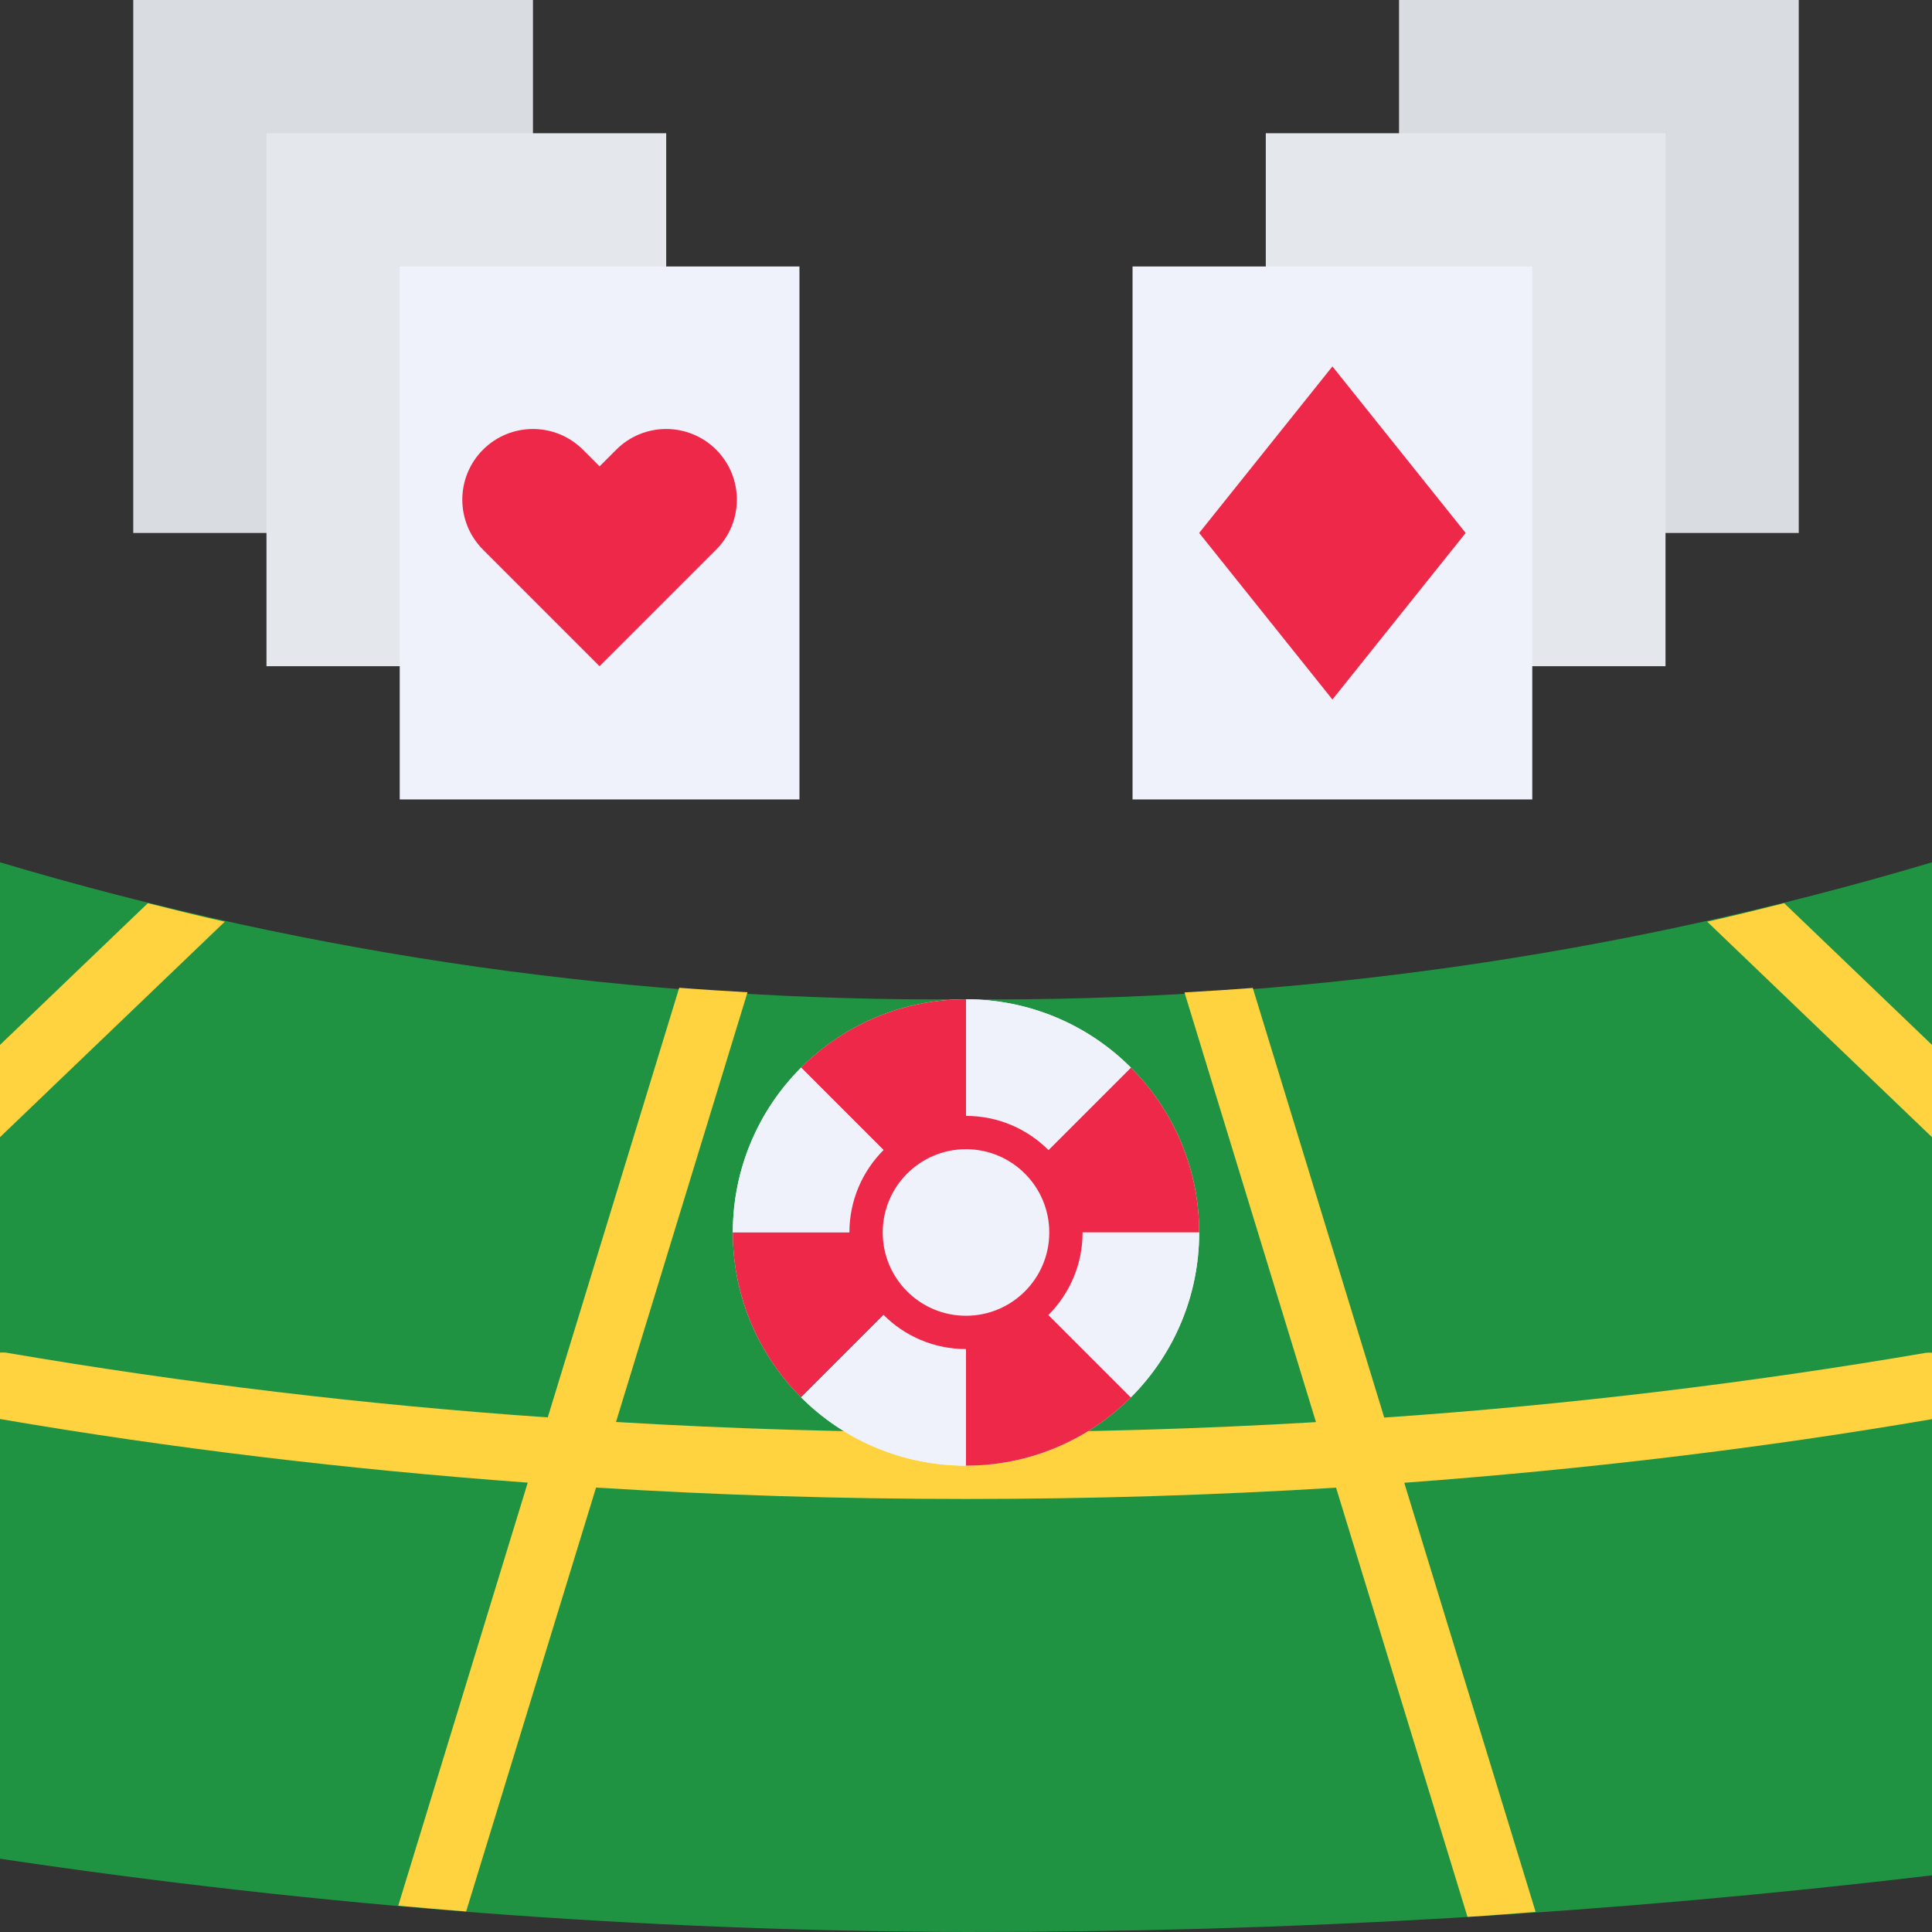
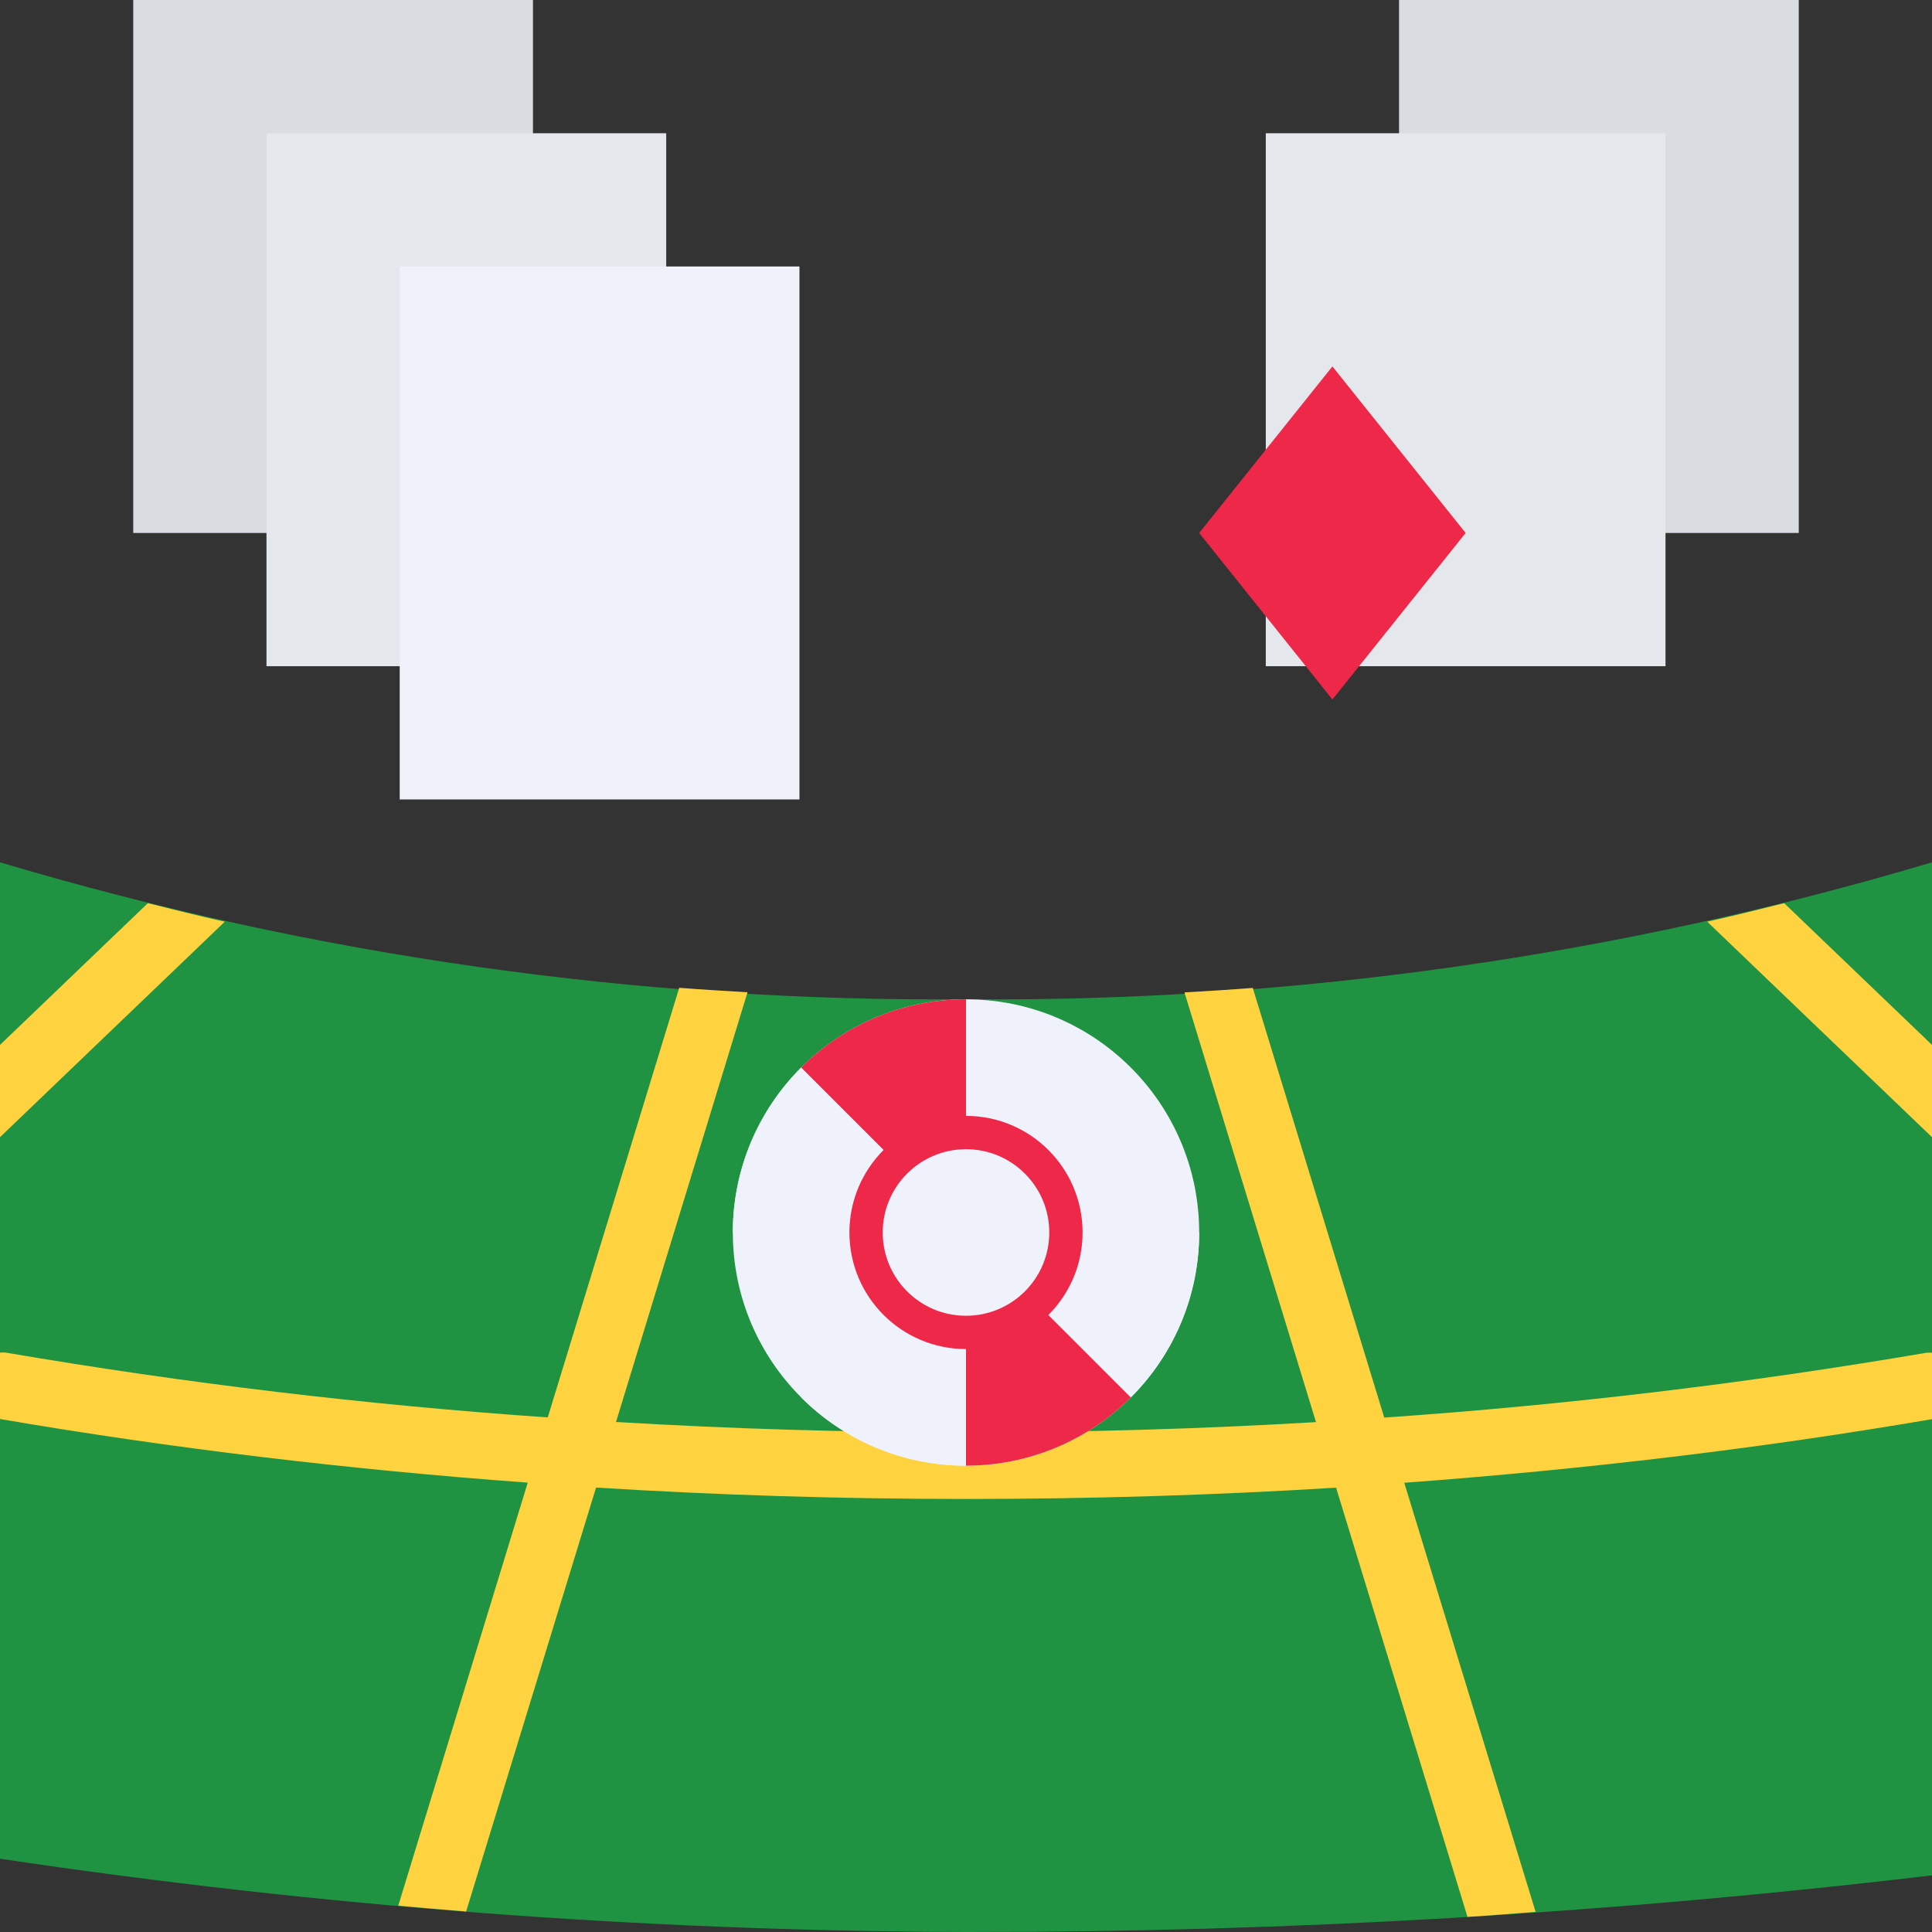
<svg xmlns="http://www.w3.org/2000/svg" version="1.1" id="Capa_1" x="0px" y="0px" viewBox="0 0 464.001 464.001" style="enable-background:new 0 0 464.001 464.001;" xml:space="preserve">
  <rect x="0" y="0" width="464.001" height="464.001" fill="#333333" stroke="none" />
  <path style="fill:#1F9342;" d="M464,450.4c-76.995,9.132-154.465,13.673-232,13.6c-77.658-0.225-155.197-6.107-232-17.6V207.096 C75.263,229.558,153.46,240.648,232,240c78.54,0.648,156.737-10.442,232-32.904V450.4z" />
  <g>
    <path style="fill:#FFD33F;" d="M464,273.112v-22.16l-35.504-34.04c-6.112,1.528-12.2,3.056-18.48,4.448L464,273.112z" />
    <path style="fill:#FFD33F;" d="M337.256,356.112c43.2-3.2,85.6-8.232,126.744-15.28v-15.944c-0.452-0.04-0.908-0.04-1.36,0 c-43.11,7.364-86.562,12.56-130.192,15.568l-31.576-103.192c-5.424,0.424-10.904,0.76-16.4,1.08l31.584,103.2 C288.323,343.181,260.304,344,232,344c-28.304,0-56.323-0.829-84.056-2.488l31.584-103.2c-5.496-0.32-10.976-0.656-16.4-1.08 l-31.576,103.184c-43.63-3.008-87.082-8.204-130.192-15.568c-0.452-0.04-0.908-0.04-1.36,0V340.8 c41.176,7.048,83.56,12.12,126.744,15.28l-31.096,101.6c5.44,0.491,10.875,0.955,16.304,1.392l31.2-101.808 C172.443,359.088,202.059,360,232,360s59.568-0.904,88.88-2.712l31.56,103.08c5.504-0.328,10.888-0.8,16.36-1.208L337.256,356.112z " />
  </g>
  <path style="fill:#D9DDE1;" d="M32,0h96v128H32V0z" />
  <path style="fill:#E4E8ED;" d="M64,32h96v128H64V32z" />
  <path style="fill:#EFF2FA;" d="M96,64h96v128H96V64z" />
-   <path style="fill:#EE2849;" d="M116,108c6.629-6.624,17.371-6.624,24,0l4,4l4-4c6.629-6.624,17.371-6.624,24,0 c6.624,6.629,6.624,17.371,0,24l-28,28l-28-28C109.376,125.371,109.376,114.629,116,108z" />
  <path style="fill:#D9DDE1;" d="M336,0h96v128h-96V0z" />
  <path style="fill:#E4E8ED;" d="M304,32h96v128h-96V32z" />
-   <path style="fill:#EFF2FA;" d="M272,64h96v128h-96V64z" />
  <path style="fill:#EE2849;" d="M288,128l32-40l32,40l-32,40L288,128z" />
  <circle style="fill:#EFF2FA;" cx="232" cy="296" r="56" />
  <path style="fill:#EE2849;" d="M232,272v-32c-14.856-0.017-29.106,5.885-39.6,16.4l22.632,22.632 C219.528,274.524,225.634,271.993,232,272L232,272z" />
  <path style="fill:#EFF2FA;" d="M215.032,279.032L192.4,256.4c-10.515,10.494-16.417,24.744-16.4,39.6h32 C207.994,289.634,210.525,283.527,215.032,279.032L215.032,279.032z" />
-   <path style="fill:#EE2849;" d="M256,296h32c0.017-14.856-5.885-29.106-16.4-39.6l-22.632,22.632 C253.476,283.527,256.007,289.634,256,296L256,296z" />
-   <path style="fill:#EFF2FA;" d="M248.968,279.032L271.6,256.4c-10.494-10.515-24.744-16.417-39.6-16.4v32 C238.367,271.993,244.473,274.524,248.968,279.032L248.968,279.032z" />
  <path style="fill:#EE2849;" d="M232,320v32c14.856,0.017,29.106-5.885,39.6-16.4l-22.632-22.632 C244.473,317.476,238.367,320.007,232,320L232,320z" />
  <path style="fill:#EFF2FA;" d="M256,296c0.007,6.366-2.524,12.473-7.032,16.968L271.6,335.6c10.515-10.494,16.417-24.744,16.4-39.6 L256,296z" />
-   <path style="fill:#EE2849;" d="M208,296h-32c-0.017,14.856,5.885,29.106,16.4,39.6l22.632-22.632 C210.525,308.473,207.994,302.366,208,296L208,296z" />
  <path style="fill:#EFF2FA;" d="M215.032,312.968L192.4,335.6c10.494,10.515,24.744,16.417,39.6,16.4v-32 C225.634,320.007,219.528,317.476,215.032,312.968L215.032,312.968z" />
  <path style="fill:#EE2849;" d="M232,324c-15.464,0-28-12.536-28-28s12.536-28,28-28s28,12.536,28,28S247.464,324,232,324z M232,276 c-11.046,0-20,8.954-20,20s8.954,20,20,20c11.046,0,20-8.954,20-20S243.046,276,232,276z" />
  <path style="fill:#FFD33F;" d="M0,250.952v22.16l53.984-51.752c-6.272-1.384-12.368-2.92-18.472-4.448L0,250.952z" />
  <g> </g>
  <g> </g>
  <g> </g>
  <g> </g>
  <g> </g>
  <g> </g>
  <g> </g>
  <g> </g>
  <g> </g>
  <g> </g>
  <g> </g>
  <g> </g>
  <g> </g>
  <g> </g>
  <g> </g>
</svg>